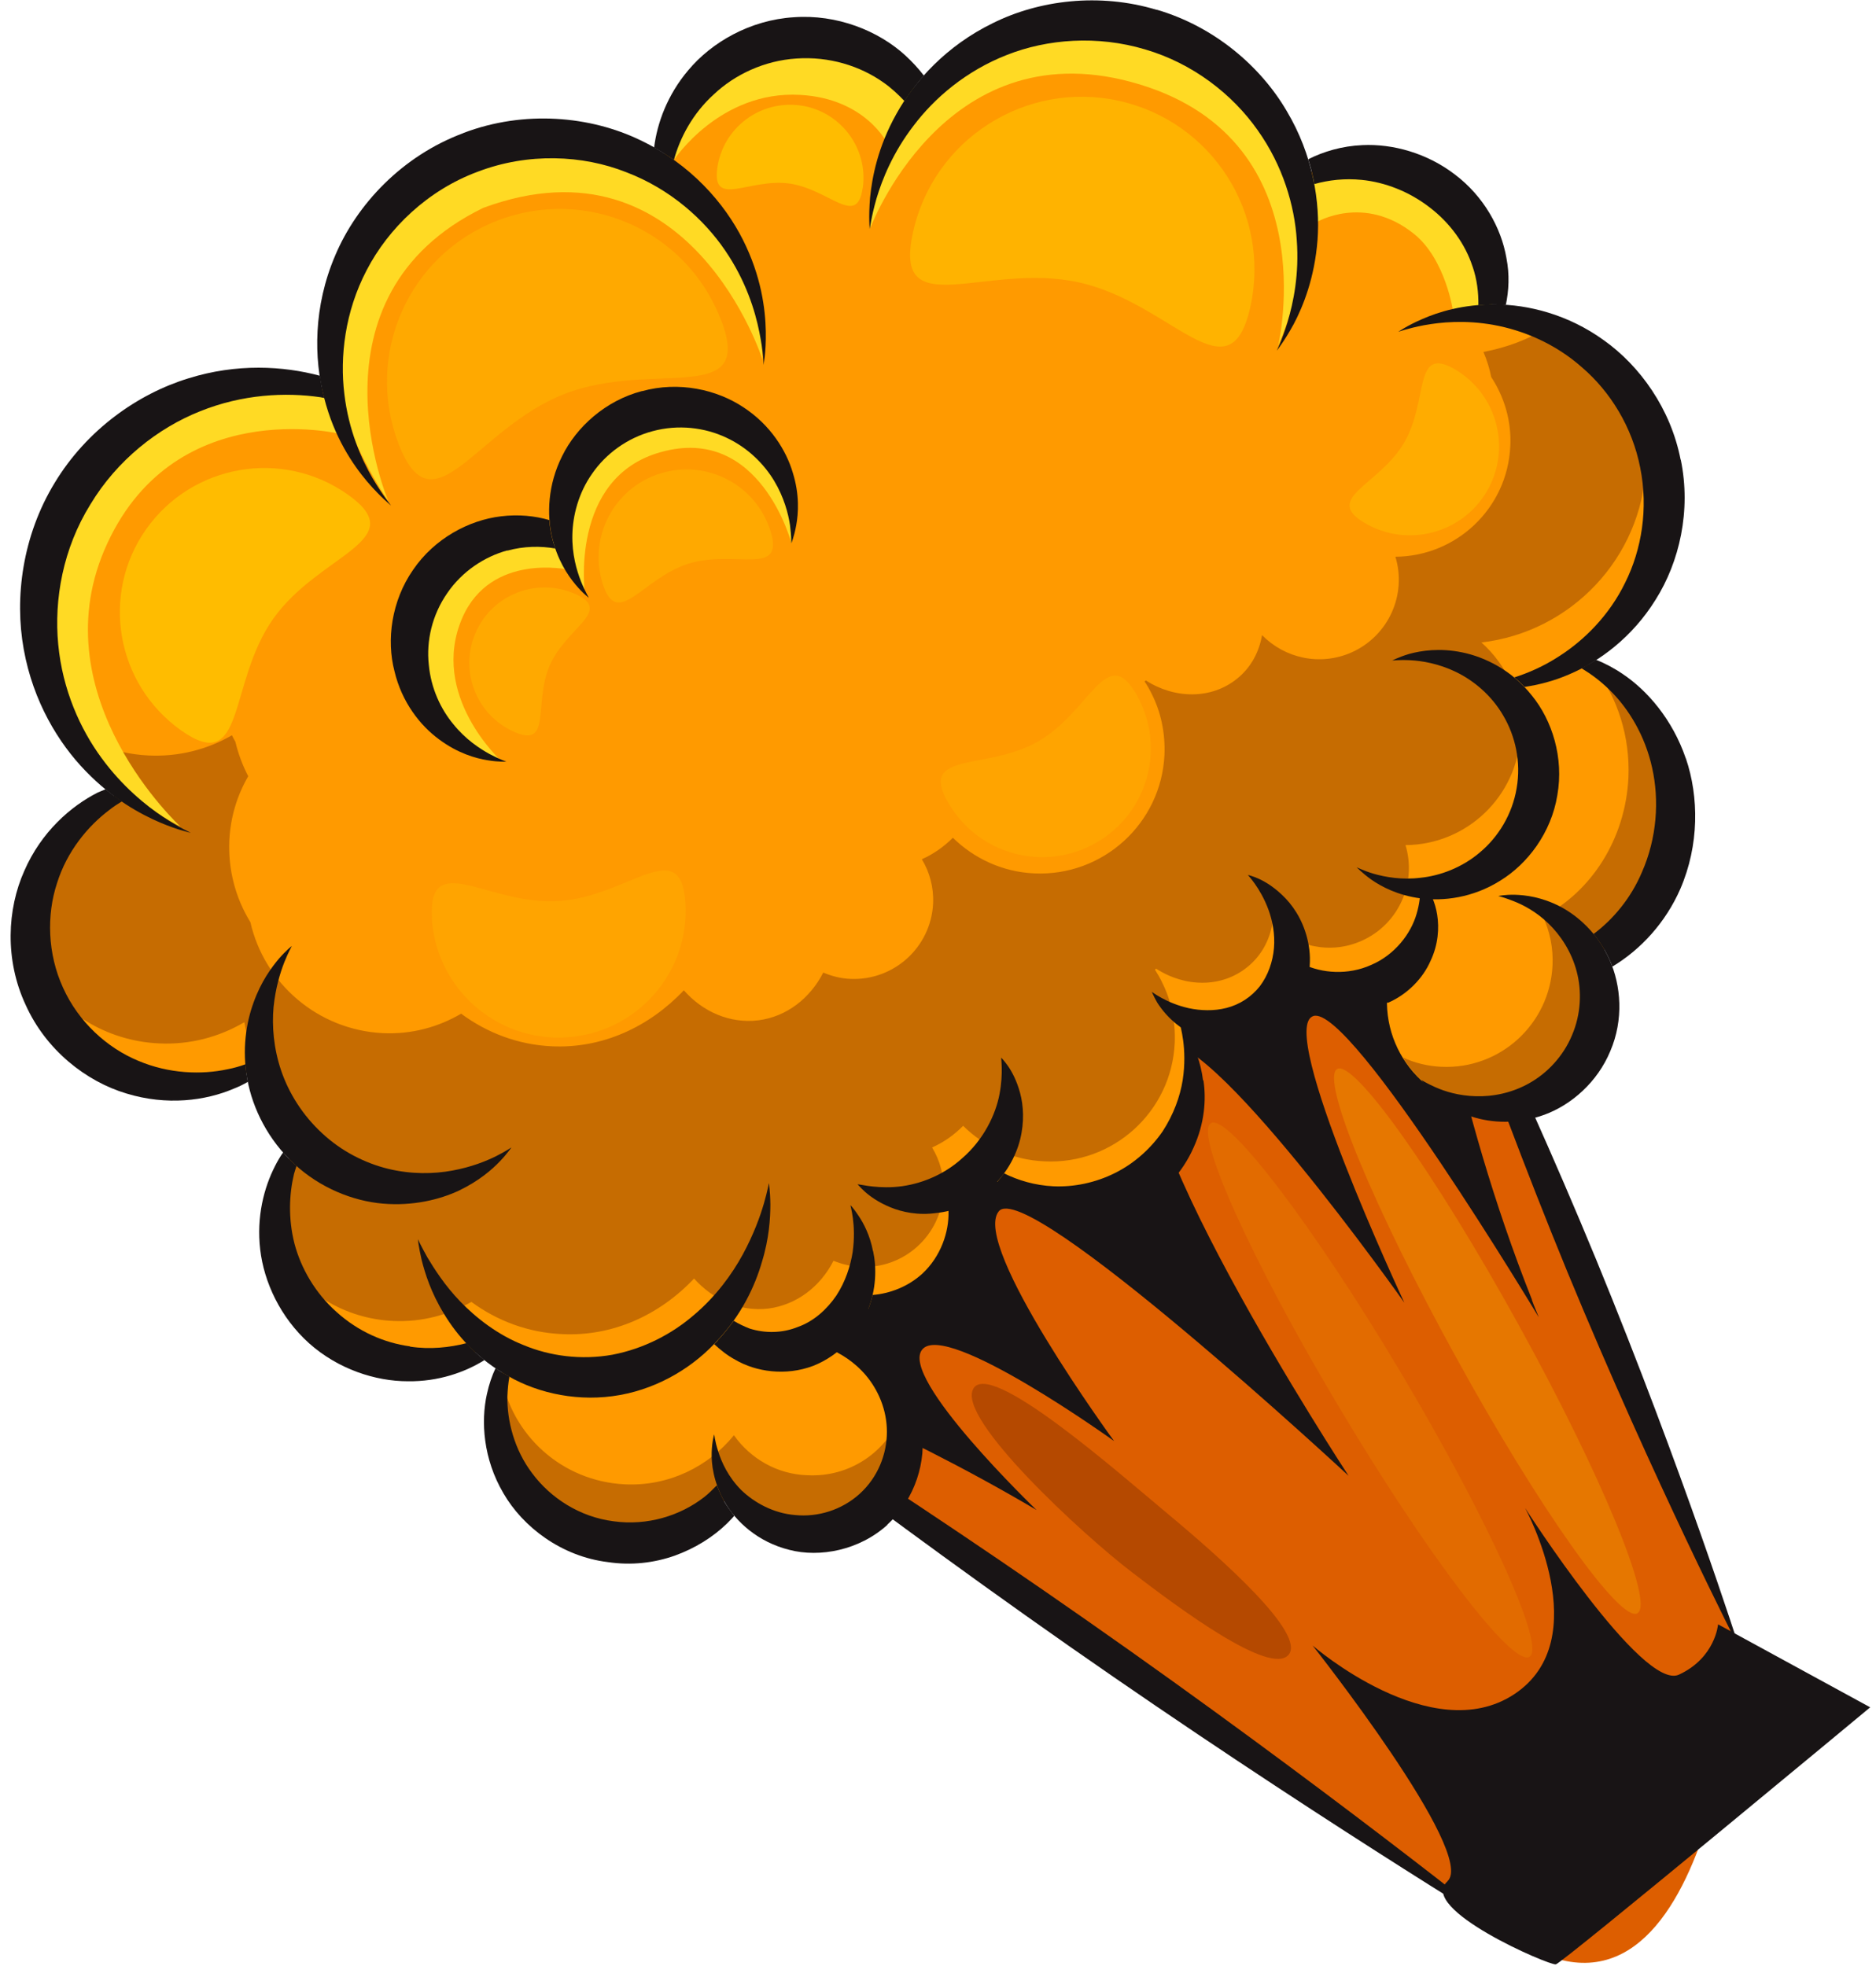
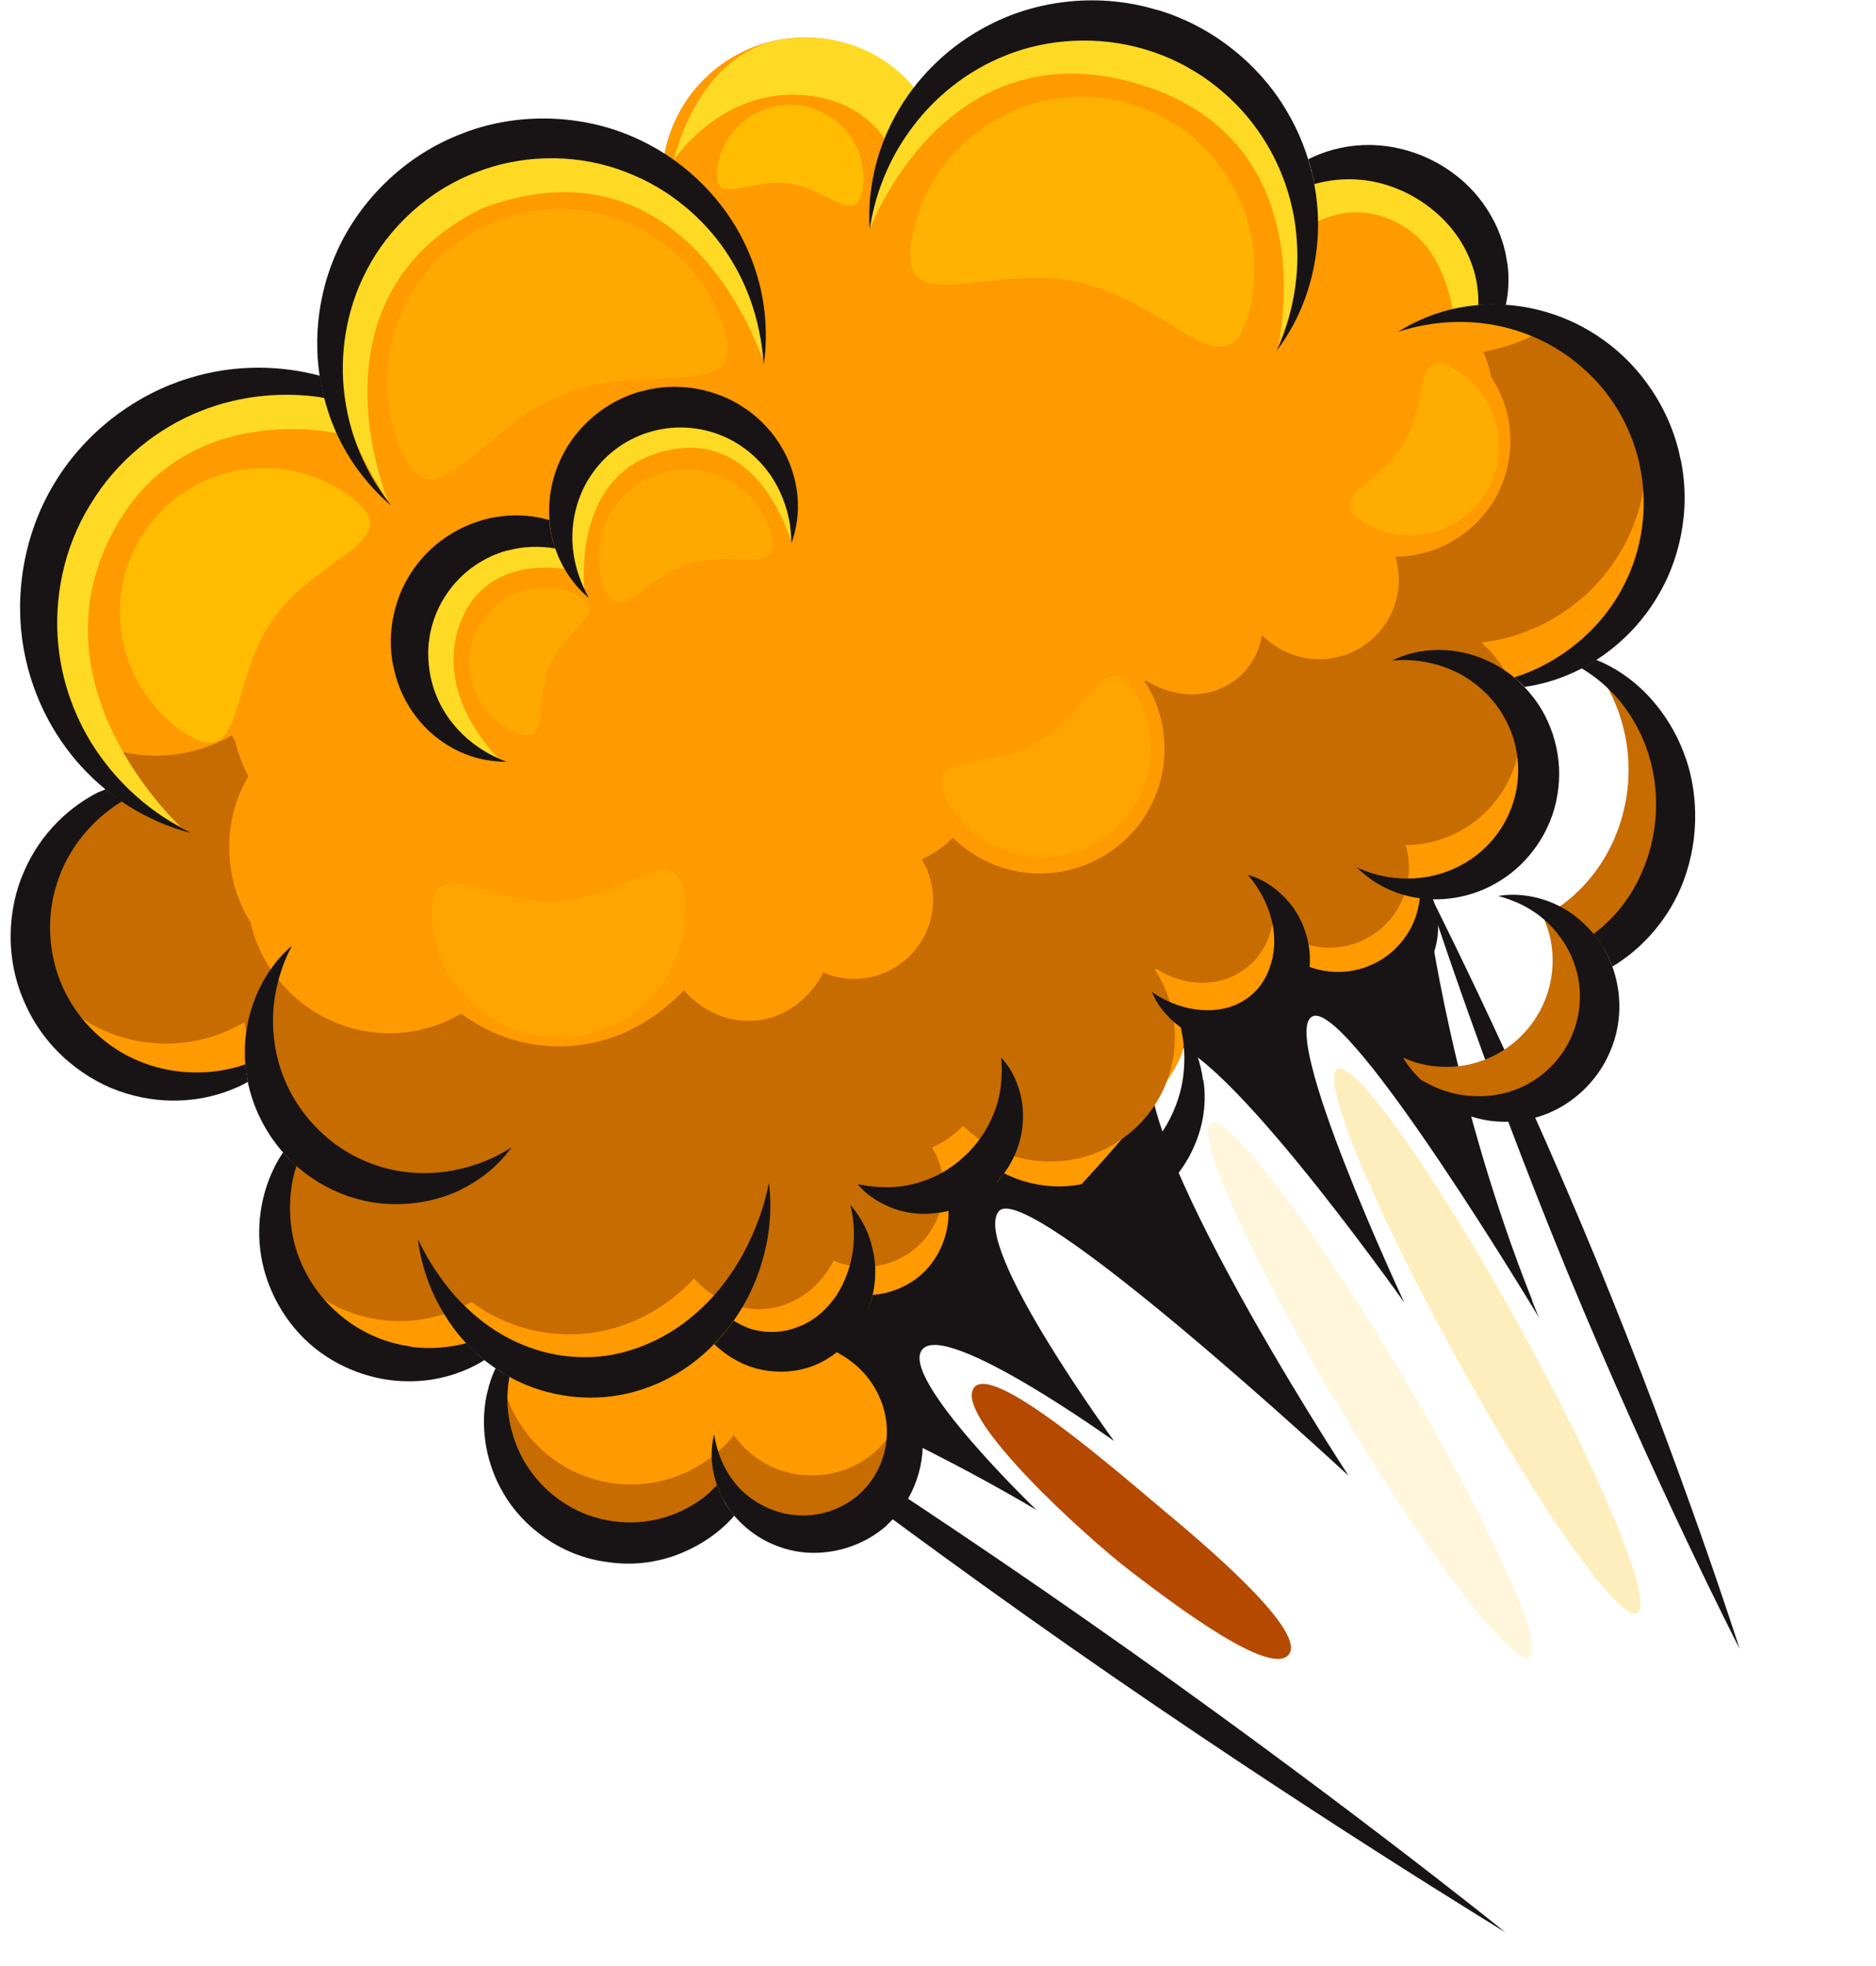
<svg xmlns="http://www.w3.org/2000/svg" width="146" height="153" viewBox="0 0 146 153" fill="none">
-   <path d="M135.384 128.337C135.384 128.337 133.148 161.788 117.141 150.398C115.962 149.556 102.145 139.884 87.397 129.551C69.705 117.184 50.688 103.907 50.688 103.907L72.873 73.523L110.828 68.704L124.364 101.57L135.395 128.326L135.384 128.337Z" fill="#DD5E00" />
  <path d="M124.232 98.055C131.006 114.544 135.387 128.326 135.387 128.326C135.387 128.326 128.782 115.454 121.986 98.998C115.212 82.509 110.82 68.704 110.82 68.704C110.82 68.704 117.448 81.599 124.232 98.055Z" fill="#181415" />
  <path d="M83.221 128.124C64.878 115.285 50.68 103.896 50.68 103.896C50.68 103.896 66.26 113.286 84.603 126.125C102.969 138.963 117.145 150.353 117.145 150.387C117.145 150.353 101.587 140.963 83.221 128.124Z" fill="#181415" />
  <path d="M119.231 101.166C113.12 85.766 111.188 71.759 110.874 69.142L110.144 68.782L95.26 70.669L72.626 81.351L61.46 92.988L53.586 104.883C58.551 106.636 69.335 110.825 80.668 117.52C80.668 117.52 69.907 107.186 71.783 105.018C73.659 102.783 86.701 112.151 86.701 112.151C86.701 112.151 75.58 96.942 77.725 94.28C79.871 91.573 104.954 114.858 104.954 114.858C104.954 114.858 85.139 84.609 90.34 81.306C93.654 79.217 109.29 101.379 109.29 101.379C109.29 101.379 99.27 79.947 102.224 79.071C105.167 78.206 119.759 102.525 119.759 102.525C119.59 102.087 119.388 101.649 119.22 101.177L119.231 101.166Z" fill="#181415" />
  <path d="M69.47 108.4C68.257 106.209 65.988 104.682 63.326 104.547C61.517 104.479 59.832 105.052 58.496 106.063C58.327 105.693 58.159 105.288 57.968 104.951C56.294 101.84 53.115 99.683 49.363 99.548C46.285 99.38 43.432 100.627 41.455 102.727C39.804 104.446 38.737 106.748 38.613 109.354C38.344 115.027 42.736 119.834 48.408 120.104C51.823 120.239 54.912 118.722 56.889 116.251C58.17 118.071 60.237 119.295 62.629 119.396C66.718 119.598 70.2 116.42 70.369 112.331C70.436 110.916 70.099 109.557 69.459 108.411L69.47 108.4Z" fill="#FF9A00" />
-   <path d="M129.48 39.612C129.851 31.704 123.841 25.01 115.978 24.471C116.911 20.303 114.675 15.754 110.373 13.676C107.25 12.171 103.746 12.339 101.05 13.833C99.062 7.06 92.962 1.961 85.504 1.601C80.011 1.343 75.012 3.724 71.721 7.633C69.811 4.926 66.722 3.095 63.161 2.927C57.084 2.646 51.928 7.296 51.535 13.339C49.165 11.856 46.379 10.924 43.391 10.789C36.697 10.475 30.754 14.08 27.778 19.573C26.598 21.752 25.868 24.212 25.756 26.852C25.688 28.042 25.778 29.222 25.958 30.356C24.677 30.008 23.352 29.784 21.993 29.716C11.995 29.256 3.515 36.983 3.054 46.98C2.784 52.821 5.323 58.145 9.457 61.661C5.469 63.447 2.616 67.356 2.38 72.018C2.077 78.622 7.176 84.216 13.804 84.531C16.208 84.643 18.488 84.025 20.431 82.879C20.836 85.115 21.88 87.137 23.374 88.754C22.262 90.416 21.555 92.371 21.442 94.505C21.139 100.649 25.902 105.861 32.035 106.164C34.248 106.232 36.337 105.693 38.134 104.648C40.145 106.131 42.56 107.052 45.166 107.187C49.12 107.389 52.771 105.704 55.433 102.828C56.916 104.48 59.016 105.423 61.24 105.154C63.476 104.884 65.273 103.469 66.306 101.436C66.947 101.705 67.654 101.907 68.407 101.941C71.799 102.076 74.698 99.47 74.832 96.066C74.9 94.82 74.574 93.629 73.99 92.618C74.888 92.214 75.697 91.641 76.382 90.967C78.022 92.584 80.235 93.606 82.707 93.741C88.076 93.977 92.603 89.855 92.861 84.497C92.951 82.823 92.569 81.217 91.895 79.802C91.727 79.465 91.524 79.128 91.322 78.813L91.39 78.735C93.659 80.184 96.512 80.217 98.5 78.6C99.567 77.735 100.207 76.522 100.443 75.208C102.196 77.016 104.97 77.645 107.408 76.556C110.283 75.275 111.699 72.063 110.823 69.108C115.585 69.064 119.539 65.334 119.764 60.516C119.899 57.674 118.697 55.079 116.709 53.327C123.651 52.529 129.177 46.812 129.514 39.623L129.48 39.612Z" fill="#FF9A00" />
-   <path d="M130.388 63.739C130.702 56.786 125.76 50.9 119.334 50.608C112.92 50.316 107.461 55.708 107.135 62.66C106.967 65.918 107.978 68.951 109.741 71.253C109.977 71.545 110.213 71.815 110.449 72.085C109 73.5 108.056 75.432 107.944 77.611C107.843 80.15 108.877 82.463 110.595 84.07C111.966 85.35 113.785 86.17 115.818 86.249C120.379 86.451 124.243 82.935 124.468 78.375C124.535 77.027 124.266 75.724 123.726 74.567C127.478 72.612 130.14 68.558 130.388 63.75V63.739Z" fill="#FF9A00" />
+   <path d="M129.48 39.612C129.851 31.704 123.841 25.01 115.978 24.471C116.911 20.303 114.675 15.754 110.373 13.676C107.25 12.171 103.746 12.339 101.05 13.833C99.062 7.06 92.962 1.961 85.504 1.601C80.011 1.343 75.012 3.724 71.721 7.633C69.811 4.926 66.722 3.095 63.161 2.927C57.084 2.646 51.928 7.296 51.535 13.339C49.165 11.856 46.379 10.924 43.391 10.789C36.697 10.475 30.754 14.08 27.778 19.573C26.598 21.752 25.868 24.212 25.756 26.852C25.688 28.042 25.778 29.222 25.958 30.356C24.677 30.008 23.352 29.784 21.993 29.716C11.995 29.256 3.515 36.983 3.054 46.98C2.784 52.821 5.323 58.145 9.457 61.661C5.469 63.447 2.616 67.356 2.38 72.018C2.077 78.622 7.176 84.216 13.804 84.531C16.208 84.643 18.488 84.025 20.431 82.879C20.836 85.115 21.88 87.137 23.374 88.754C22.262 90.416 21.555 92.371 21.442 94.505C21.139 100.649 25.902 105.861 32.035 106.164C34.248 106.232 36.337 105.693 38.134 104.648C40.145 106.131 42.56 107.052 45.166 107.187C49.12 107.389 52.771 105.704 55.433 102.828C56.916 104.48 59.016 105.423 61.24 105.154C63.476 104.884 65.273 103.469 66.306 101.436C66.947 101.705 67.654 101.907 68.407 101.941C71.799 102.076 74.698 99.47 74.832 96.066C74.9 94.82 74.574 93.629 73.99 92.618C74.888 92.214 75.697 91.641 76.382 90.967C78.022 92.584 80.235 93.606 82.707 93.741C92.951 82.823 92.569 81.217 91.895 79.802C91.727 79.465 91.524 79.128 91.322 78.813L91.39 78.735C93.659 80.184 96.512 80.217 98.5 78.6C99.567 77.735 100.207 76.522 100.443 75.208C102.196 77.016 104.97 77.645 107.408 76.556C110.283 75.275 111.699 72.063 110.823 69.108C115.585 69.064 119.539 65.334 119.764 60.516C119.899 57.674 118.697 55.079 116.709 53.327C123.651 52.529 129.177 46.812 129.514 39.623L129.48 39.612Z" fill="#FF9A00" />
  <path d="M128.12 36.253C128.188 34.737 128.019 33.266 127.649 31.861C126.042 29.02 123.493 26.751 120.415 25.504C118.932 26.425 117.236 27.054 115.45 27.391C115.719 28.02 115.922 28.672 116.056 29.345C117.067 30.895 117.64 32.738 117.539 34.737C117.314 39.556 113.349 43.296 108.598 43.33C109.496 46.273 108.07 49.485 105.183 50.777C102.734 51.855 99.993 51.238 98.219 49.429C97.994 50.743 97.353 51.956 96.275 52.821C94.276 54.439 91.423 54.405 89.176 52.956L89.075 53.035C89.299 53.361 89.479 53.686 89.648 54.034C90.355 55.45 90.692 57.056 90.625 58.741C90.378 64.088 85.829 68.221 80.493 67.974C78.01 67.862 75.798 66.806 74.158 65.2C73.461 65.896 72.652 66.469 71.743 66.873C72.349 67.873 72.675 69.064 72.619 70.322C72.45 73.714 69.575 76.331 66.182 76.185C65.418 76.151 64.733 75.972 64.07 75.691C63.059 77.679 61.228 79.128 59.016 79.409C56.803 79.678 54.691 78.746 53.219 77.072C50.535 79.914 46.884 81.621 42.93 81.43C40.313 81.307 37.909 80.386 35.887 78.892C34.112 79.937 32.034 80.509 29.81 80.408C24.71 80.161 20.565 76.511 19.487 71.771C18.352 69.928 17.746 67.738 17.847 65.413C17.937 63.593 18.454 61.897 19.319 60.414C18.881 59.572 18.544 58.673 18.319 57.73C18.218 57.562 18.139 57.393 18.049 57.224C16.14 58.325 13.927 58.909 11.557 58.797C10.175 58.73 8.838 58.426 7.603 57.921C7.76 58.056 7.895 58.202 8.041 58.325C7.636 58.516 7.232 58.73 6.828 58.965C7.603 59.954 8.445 60.875 9.411 61.684C5.423 63.47 2.57 67.379 2.334 72.04C2.301 73.197 2.402 74.32 2.671 75.387C4.66 78.712 8.209 81.015 12.388 81.206C14.803 81.318 17.072 80.7 19.015 79.555C19.229 80.768 19.644 81.925 20.217 82.992C20.285 82.958 20.318 82.936 20.386 82.902C20.419 83.093 20.453 83.295 20.498 83.486C20.925 84.183 21.408 84.834 21.97 85.429C21.801 85.654 21.633 85.912 21.498 86.171C21.992 87.114 22.61 87.99 23.317 88.777C22.205 90.439 21.498 92.393 21.385 94.528C21.34 95.572 21.442 96.549 21.655 97.538C23.508 100.548 26.788 102.637 30.608 102.806C32.843 102.907 34.921 102.334 36.685 101.323C38.706 102.806 41.122 103.716 43.728 103.828C47.682 104.03 51.332 102.345 54.017 99.504C55.489 101.155 57.6 102.11 59.813 101.84C62.026 101.537 63.846 100.121 64.868 98.122C65.531 98.392 66.238 98.56 66.98 98.594C70.372 98.762 73.248 96.123 73.416 92.753C73.484 91.472 73.147 90.315 72.54 89.305C73.45 88.9 74.259 88.327 74.955 87.62C76.595 89.237 78.808 90.282 81.29 90.383C86.626 90.652 91.187 86.519 91.423 81.161C91.49 79.476 91.153 77.881 90.445 76.466C90.277 76.106 90.086 75.792 89.884 75.466L89.974 75.387C92.231 76.848 95.073 76.893 97.073 75.264C98.151 74.399 98.803 73.186 99.027 71.872C100.78 73.68 103.543 74.309 105.969 73.22C108.856 71.939 110.271 68.715 109.384 65.772C114.147 65.739 118.101 61.987 118.325 57.168C118.359 56.472 118.325 55.798 118.191 55.147C117.753 54.484 117.247 53.877 116.64 53.349C116.977 53.304 117.281 53.259 117.618 53.192C117.079 51.968 116.27 50.878 115.292 50.002C122.223 49.193 127.761 43.476 128.098 36.287L128.12 36.253Z" fill="#C66C01" />
-   <path d="M112.648 146.411C114.973 144.276 102.156 128.068 102.156 128.068C102.156 128.068 111.401 136.11 117.849 131.853C124.285 127.596 118.691 117.363 118.691 117.363C118.691 117.363 127.812 131.617 130.654 130.337C133.507 129.023 133.709 126.417 133.709 126.417L145.549 132.875C145.549 132.875 121.589 152.779 121.084 152.88C120.578 152.982 110.3 148.556 112.637 146.433L112.648 146.411Z" fill="#181415" />
  <path d="M130.384 63.739C130.62 58.662 128.036 54.169 124.127 52.001C125.88 54.315 126.868 57.303 126.733 60.526C126.497 65.334 123.824 69.4 120.083 71.343C120.623 72.5 120.892 73.803 120.825 75.151C120.6 79.712 116.736 83.239 112.175 83.025C111.131 82.98 110.12 82.733 109.188 82.306C109.569 82.947 110.052 83.531 110.603 84.058C111.973 85.339 113.793 86.159 115.826 86.238C120.387 86.44 124.251 82.924 124.475 78.364C124.543 77.016 124.273 75.713 123.734 74.556C127.486 72.601 130.148 68.546 130.395 63.739H130.384Z" fill="#C66C01" />
  <path d="M22.909 90.595C20.887 88.742 19.663 86.293 19.247 84.002C18.82 81.699 19.157 79.588 19.741 78.004C20.314 76.397 21.123 75.308 21.696 74.623C22.302 73.926 22.707 73.634 22.707 73.623C22.752 73.623 21.595 75.398 21.291 78.374C21.156 79.846 21.291 81.587 21.887 83.339C22.482 85.08 23.56 86.81 25.077 88.203C26.593 89.618 28.424 90.528 30.21 90.966C32.019 91.404 33.76 91.37 35.209 91.101C38.152 90.562 39.803 89.248 39.803 89.315C39.803 89.281 39.533 89.719 38.927 90.359C38.287 91.033 37.276 91.91 35.714 92.662C34.198 93.37 32.12 93.875 29.783 93.673C27.469 93.471 24.919 92.46 22.909 90.595Z" fill="#181415" />
  <path d="M62.847 114.813C60.466 114.746 58.388 113.499 57.118 111.702C55.141 114.139 52.03 115.689 48.626 115.521C43.74 115.285 39.808 111.702 39 107.04C38.797 107.781 38.663 108.523 38.629 109.343C38.359 115.015 42.751 119.823 48.424 120.092C51.839 120.227 54.928 118.711 56.905 116.239C58.185 118.059 60.252 119.283 62.645 119.385C66.734 119.587 70.216 116.408 70.384 112.319C70.418 111.544 70.34 110.769 70.148 110.017C69.036 112.993 66.138 114.981 62.847 114.813Z" fill="#C66C01" />
  <path d="M121.2 61.885C120.728 64.817 118.874 67.243 116.763 68.535C114.628 69.883 112.303 70.153 110.551 69.917C108.765 69.681 107.496 68.996 106.72 68.456C105.945 67.895 105.608 67.502 105.586 67.513C105.608 67.49 106.058 67.749 106.923 68.007C107.799 68.254 109.091 68.501 110.585 68.31C112.067 68.153 113.775 67.535 115.179 66.334C116.594 65.154 117.695 63.379 118.032 61.346C118.391 59.302 117.931 57.28 116.987 55.685C116.055 54.079 114.651 52.944 113.303 52.293C111.955 51.641 110.652 51.428 109.753 51.383C108.843 51.338 108.338 51.417 108.338 51.406C108.338 51.428 108.776 51.158 109.686 50.889C110.596 50.642 112.034 50.406 113.808 50.776C115.561 51.136 117.661 52.158 119.211 54.124C120.795 56.056 121.716 58.965 121.2 61.885Z" fill="#181415" />
  <path d="M108.021 78.015C106.471 78.711 104.763 78.723 103.393 78.296C102.045 77.869 101.023 77.049 100.383 76.274C99.742 75.477 99.473 74.724 99.338 74.207C99.203 73.679 99.203 73.398 99.203 73.41C99.203 73.376 99.978 74.364 101.416 75.038C102.854 75.746 104.909 75.915 106.718 75.095C108.56 74.308 109.807 72.657 110.245 71.129C110.706 69.602 110.481 68.377 110.515 68.389C110.515 68.389 110.717 68.591 111.02 69.04C111.312 69.478 111.694 70.197 111.851 71.208C112.009 72.208 111.941 73.511 111.323 74.802C110.751 76.106 109.571 77.375 108.01 78.049L108.021 78.015Z" fill="#181415" />
  <path d="M100.585 78.746C99.338 80.329 97.406 81.127 95.766 81.127C94.115 81.161 92.756 80.565 91.835 79.914C90.925 79.251 90.385 78.532 90.06 78.027C89.756 77.499 89.655 77.195 89.633 77.195C89.633 77.162 90.711 78.06 92.52 78.465C93.418 78.656 94.463 78.701 95.463 78.442C96.462 78.184 97.372 77.611 98.046 76.757C98.686 75.915 99.057 74.848 99.147 73.781C99.237 72.714 99.035 71.669 98.72 70.804C98.08 69.063 97.08 68.086 97.114 68.086C97.08 68.12 98.484 68.277 100.068 69.939C100.843 70.759 101.585 71.995 101.854 73.601C102.124 75.162 101.821 77.162 100.574 78.746H100.585Z" fill="#181415" />
  <path d="M77.001 92.551C75.788 93.663 74.249 94.269 72.868 94.404C71.463 94.606 70.217 94.337 69.307 93.966C67.42 93.191 66.757 92.113 66.734 92.18C66.734 92.113 67.914 92.483 69.576 92.382C71.25 92.281 73.272 91.607 74.878 90.147C76.529 88.721 77.484 86.777 77.788 85.148C78.102 83.52 77.889 82.296 77.922 82.307C77.866 82.307 78.866 83.104 79.394 85.081C79.652 86.047 79.731 87.316 79.394 88.675C79.057 90.023 78.259 91.472 77.013 92.551H77.001Z" fill="#181415" />
  <path d="M93.626 84.07C93.435 82.587 92.952 81.497 92.547 80.812C92.143 80.116 91.851 79.801 91.873 79.79C91.806 79.79 92.435 81.531 92.042 84.07C91.84 85.328 91.345 86.721 90.492 88.035C89.615 89.315 88.346 90.506 86.796 91.281C85.257 92.056 83.572 92.393 82 92.326C80.528 92.258 79.214 91.854 78.135 91.315C77.81 91.786 77.462 92.191 77.023 92.561V92.595C78.068 93.606 79.641 94.583 81.64 95.032C83.651 95.437 86.088 95.268 88.268 94.156C90.447 93.078 92.053 91.213 92.884 89.326C93.749 87.439 93.884 85.564 93.659 84.092L93.626 84.07Z" fill="#181415" />
  <path d="M75.346 93.864C74.369 92.044 73.178 91.629 73.223 91.629C73.189 91.629 73.762 92.707 73.818 94.269C73.863 95.886 73.223 97.784 71.774 99.132C70.662 100.143 69.235 100.682 67.91 100.783C67.82 101.188 67.685 101.592 67.517 102.03C67.427 102.266 67.314 102.502 67.18 102.772C67.887 103.041 68.752 103.243 69.718 103.21C71.122 103.176 72.729 102.603 73.942 101.457C75.189 100.345 75.885 98.784 76.02 97.369C76.177 95.953 75.84 94.729 75.357 93.853L75.346 93.864Z" fill="#181415" />
  <path d="M48.261 108.568C45.104 109.141 41.948 108.467 39.589 107.119C37.196 105.805 35.568 103.94 34.557 102.256C33.523 100.571 33.074 99.077 32.816 98.066C32.568 96.988 32.523 96.448 32.523 96.448C32.523 96.448 32.759 96.954 33.265 97.864C33.793 98.74 34.602 100.032 35.837 101.312C37.05 102.559 38.713 103.884 40.768 104.693C42.79 105.535 45.228 105.872 47.665 105.434C50.114 104.963 52.293 103.817 53.989 102.357C55.708 100.908 56.966 99.178 57.809 97.628C59.516 94.483 59.797 92.056 59.853 92.09C59.831 92.09 59.943 92.663 59.954 93.741C59.954 94.786 59.864 96.381 59.291 98.234C58.752 100.099 57.708 102.323 55.877 104.277C54.091 106.277 51.417 107.995 48.261 108.568Z" fill="#181415" />
  <path d="M67.942 97.38C67.706 96.133 67.212 95.212 66.83 94.639C66.459 94.067 66.19 93.797 66.19 93.797C66.156 93.797 66.662 95.28 66.358 97.447C66.19 98.526 65.797 99.75 65.089 100.828C64.381 101.873 63.348 102.828 62.112 103.266C60.877 103.771 59.529 103.771 58.349 103.401C57.911 103.232 57.484 103.03 57.102 102.794C56.732 103.3 56.339 103.805 55.889 104.277C55.811 104.412 55.687 104.479 55.586 104.614C56.058 105.052 56.597 105.49 57.226 105.827C58.832 106.77 61.157 107.107 63.292 106.299C65.415 105.456 66.853 103.726 67.515 102.042C68.212 100.323 68.223 98.66 67.953 97.38H67.942Z" fill="#181415" />
  <path d="M31.9 104.782C29.911 104.512 27.878 103.636 26.193 102.109C24.52 100.626 23.419 98.694 22.913 96.773C22.419 94.819 22.509 92.921 22.88 91.37C22.947 91.135 23.014 90.932 23.082 90.73C23.014 90.697 22.97 90.629 22.913 90.595C22.588 90.292 22.307 90.022 22.037 89.686C21.801 90.022 21.599 90.359 21.397 90.764C20.554 92.415 19.948 94.684 20.251 97.256C20.543 99.761 21.801 102.524 24.07 104.557C26.306 106.546 29.192 107.5 31.742 107.5C34.124 107.534 36.202 106.793 37.707 105.849C37.179 105.445 36.707 104.973 36.303 104.535C34.989 104.872 33.483 105.04 31.911 104.804L31.9 104.782Z" fill="#181415" />
  <path d="M19.092 82.834C18.654 82.991 18.193 83.126 17.71 83.216C15.688 83.654 13.149 83.575 10.746 82.553C8.342 81.553 6.118 79.554 4.905 76.87C3.691 74.219 3.624 71.208 4.433 68.748C5.208 66.255 6.837 64.3 8.488 63.053C8.814 62.795 9.151 62.571 9.488 62.368C9.061 62.076 8.645 61.773 8.218 61.425C8.016 61.503 7.825 61.582 7.623 61.672C5.511 62.739 3.208 64.75 1.894 67.771C0.557 70.748 0.355 74.69 1.995 78.206C3.579 81.733 6.713 84.171 9.836 85.103C12.981 86.069 16.003 85.665 18.182 84.732C18.586 84.575 18.957 84.395 19.294 84.193C19.271 84.126 19.26 84.047 19.249 83.968C19.182 83.575 19.125 83.193 19.092 82.811V82.834Z" fill="#181415" />
  <path d="M131.196 59.021C130.163 56 128.219 53.753 126.299 52.462C125.591 51.979 124.883 51.619 124.22 51.35C123.839 51.586 123.457 51.81 123.086 52.012C123.794 52.439 124.557 52.99 125.288 53.72C126.737 55.135 128.028 57.247 128.579 59.763C129.14 62.268 128.961 65.21 127.781 67.884C126.939 69.872 125.58 71.523 124.018 72.691C124.49 73.264 124.917 73.927 125.254 74.68C125.344 74.859 125.411 75.039 125.479 75.23C127.691 73.904 129.623 71.804 130.769 69.187C132.252 65.761 132.218 62.02 131.207 59.033L131.196 59.021Z" fill="#181415" />
  <path d="M69.069 118.666C66.889 120.654 63.8 121.239 61.43 120.621C58.981 120.014 57.274 118.419 56.398 116.903C55.522 115.353 55.353 113.926 55.387 113.016C55.42 112.106 55.589 111.635 55.578 111.635C55.6 111.635 55.623 112.14 55.892 112.949C56.151 113.791 56.667 114.937 57.678 115.959C58.689 116.936 60.183 117.779 61.902 117.914C63.62 118.082 65.485 117.543 66.9 116.263C68.316 114.982 69.023 113.185 69.023 111.433C69.023 109.68 68.316 108.153 67.417 107.074C66.485 105.962 65.406 105.345 64.632 105.008C63.823 104.671 63.317 104.569 63.317 104.536C63.317 104.569 63.812 104.468 64.733 104.502C65.642 104.569 67.046 104.839 68.496 105.884C69.911 106.895 71.349 108.726 71.719 111.219C72.113 113.657 71.259 116.656 69.057 118.655L69.069 118.666Z" fill="#181415" />
  <path d="M56.394 116.914C56.146 116.442 55.955 116.037 55.787 115.599C55.484 115.903 55.158 116.24 54.81 116.509C52.956 117.958 50.384 118.767 47.744 118.396C45.104 118.059 42.847 116.577 41.431 114.678C40.016 112.825 39.454 110.556 39.488 108.669C39.511 108.13 39.555 107.624 39.645 107.152C39.623 107.152 39.611 107.119 39.611 107.119C39.241 106.917 38.881 106.714 38.567 106.479C38.297 107.051 38.061 107.725 37.893 108.5C37.421 110.623 37.601 113.533 39.173 116.206C40.69 118.845 43.7 121.137 47.317 121.575C49.115 121.845 50.901 121.642 52.518 121.07C54.102 120.497 55.506 119.621 56.607 118.542C56.798 118.34 56.978 118.172 57.146 117.969C56.854 117.599 56.607 117.262 56.405 116.925L56.394 116.914Z" fill="#181415" />
  <path d="M125.324 81.8C124.314 84.238 122.28 85.99 120.202 86.754C118.102 87.529 116.057 87.394 114.563 86.911C113.047 86.417 112.047 85.631 111.441 85.024C110.845 84.44 110.632 84.047 110.609 84.058C110.609 84.036 111.003 84.305 111.721 84.62C112.452 84.945 113.53 85.282 114.844 85.316C116.158 85.361 117.686 85.069 119.068 84.272C120.449 83.485 121.674 82.182 122.348 80.553C123.044 78.925 123.112 77.139 122.707 75.611C122.303 74.061 121.438 72.769 120.494 71.86C119.551 70.95 118.54 70.422 117.787 70.13C117.046 69.838 116.608 69.737 116.608 69.737C116.608 69.737 117.046 69.624 117.888 69.636C118.72 69.658 119.989 69.815 121.404 70.545C122.808 71.275 124.347 72.646 125.257 74.679C126.167 76.701 126.369 79.363 125.324 81.8Z" fill="#181415" />
  <path d="M75.743 108.096C74.439 110.399 84.324 119.486 88.076 122.35C91.828 125.226 98.837 130.427 100.275 128.798C101.691 127.18 95.052 121.295 90.997 117.914C86.908 114.499 77.023 105.783 75.743 108.085V108.096Z" fill="#B54900" />
  <path d="M67.695 17.821C67.695 17.821 69.706 -2.589 89.105 2.365C108.493 7.318 99.473 26.908 99.473 26.908C99.473 26.908 103.393 10.508 88.016 6.375C73.39 2.432 67.695 17.832 67.695 17.832V17.821Z" fill="#FFDA24" />
  <path d="M71.721 7.632L69.07 11.182C69.07 11.182 67.385 7.666 62.274 7.385C56.017 7.026 52.445 12.451 52.445 12.451C52.445 12.451 54.332 3.6 61.533 2.993C68.711 2.364 71.721 7.644 71.721 7.644V7.632Z" fill="#FFDA24" />
-   <path d="M70.384 7.869C70.822 7.206 71.328 6.532 71.901 5.881C71.474 5.33 70.991 4.802 70.451 4.308C68.351 2.387 65.127 1.096 61.769 1.343C58.387 1.556 55.377 3.286 53.557 5.476C51.94 7.386 51.142 9.576 50.906 11.486C51.445 11.789 51.973 12.115 52.445 12.452C52.917 10.733 53.894 8.846 55.557 7.341C57.174 5.813 59.477 4.713 61.982 4.555C64.52 4.376 66.936 5.128 68.755 6.42C69.384 6.858 69.901 7.352 70.395 7.869H70.384Z" fill="#181415" />
  <path d="M59.35 28.008C59.35 28.008 53.722 10.216 37.603 16.18C23.427 23.099 30.223 39.005 30.223 39.005C30.223 39.005 16.07 18.865 35.896 12.294C59.361 4.521 59.339 28.008 59.339 28.008H59.35Z" fill="#FFDA24" />
  <path fill-rule="evenodd" clip-rule="evenodd" d="M26.491 33.77L25.245 30.94C25.245 30.94 9.294 26.671 4.363 41.094C-1.108 57.066 14.045 64.334 14.045 64.334C14.045 64.334 3.217 54.382 8.114 42.824C13.338 30.58 26.491 33.77 26.491 33.77Z" fill="#FFDA24" />
  <path d="M25.234 30.94C25.088 30.412 24.987 29.828 24.897 29.244C22.055 28.48 18.427 28.267 14.664 29.446C10.732 30.648 6.756 33.445 4.262 37.567C1.746 41.689 1.117 46.508 1.847 50.529C2.577 54.607 4.566 57.853 6.666 60.01C8.778 62.2 10.946 63.368 12.44 64.008C13.956 64.649 14.844 64.806 14.844 64.817C14.844 64.795 14.012 64.458 12.676 63.57C11.361 62.683 9.53 61.223 7.89 58.976C6.25 56.741 4.869 53.697 4.532 50.159C4.195 46.643 4.903 42.689 7.037 39.252C9.115 35.804 12.294 33.31 15.574 32.007C18.865 30.682 22.212 30.513 24.953 30.918C25.054 30.94 25.155 30.962 25.256 30.974V30.94H25.234Z" fill="#181415" />
  <path d="M36.065 10.351C40.816 8.542 45.961 9.036 49.836 10.912C53.779 12.788 56.396 15.843 57.812 18.651C59.249 21.493 59.564 24.065 59.598 25.773C59.631 27.491 59.407 28.412 59.429 28.412C59.429 28.412 59.429 27.469 59.092 25.829C58.766 24.2 58.059 21.864 56.419 19.471C54.801 17.101 52.195 14.72 48.747 13.406C45.354 12.058 41.108 11.867 37.188 13.361C33.268 14.81 30.224 17.775 28.539 21.021C26.831 24.279 26.449 27.783 26.797 30.648C27.134 33.523 28.145 35.736 28.977 37.185C29.819 38.623 30.459 39.342 30.426 39.353C30.448 39.33 29.684 38.78 28.572 37.477C27.471 36.174 26 34.029 25.225 30.951C24.416 27.896 24.382 23.863 26.09 19.876C27.764 15.911 31.291 12.136 36.053 10.362L36.065 10.351Z" fill="#181415" />
  <path fill-rule="evenodd" clip-rule="evenodd" d="M102.44 17.304C102.44 17.304 106.136 15.069 110.045 18.202C112.516 20.191 113.089 24.245 113.089 24.245L116.133 24.268C116.133 24.268 116.234 16.619 111.033 13.709C105.866 10.811 102.047 13.867 102.047 13.867L102.451 17.315L102.44 17.304Z" fill="#FFDA24" />
  <path d="M114.596 20.718C114.955 21.752 115.067 22.774 115.056 23.762C115.483 23.718 115.921 23.695 116.393 23.706C116.651 23.706 116.921 23.729 117.19 23.74C117.426 22.628 117.494 21.37 117.235 20.067C116.831 17.731 115.46 15.271 113.248 13.597C111.068 11.912 108.384 11.182 106.036 11.294C104.43 11.362 102.992 11.8 101.812 12.395C102.015 13.047 102.183 13.676 102.284 14.327C103.396 14.013 104.654 13.867 105.98 14.001C107.777 14.181 109.664 14.9 111.271 16.147C112.888 17.382 114.045 19.034 114.596 20.73V20.718Z" fill="#181415" />
  <path d="M130.795 35.781C130.02 31.794 127.616 28.469 124.819 26.481C122.011 24.448 118.888 23.706 116.395 23.695C113.856 23.672 111.913 24.29 110.666 24.841C109.419 25.38 108.824 25.84 108.812 25.818C108.812 25.84 109.52 25.559 110.823 25.312C112.104 25.076 114.013 24.886 116.249 25.29C118.484 25.694 121 26.705 123.146 28.615C125.314 30.479 127.032 33.231 127.65 36.399C128.29 39.578 127.762 42.779 126.482 45.34C125.235 47.912 123.269 49.833 121.382 51.046C120.135 51.866 118.911 52.383 117.855 52.72C118.125 52.944 118.394 53.191 118.653 53.461C119.697 53.304 120.888 53.023 122.146 52.473C124.46 51.484 127.032 49.608 128.852 46.665C130.694 43.745 131.627 39.757 130.807 35.781H130.795Z" fill="#181415" />
  <path d="M90.035 0.758C94.551 2.084 98.123 5.195 100.134 8.632C102.2 12.092 102.751 15.765 102.537 18.674C102.313 21.606 101.425 23.819 100.684 25.223C99.92 26.627 99.347 27.29 99.37 27.301C99.347 27.301 99.763 26.514 100.212 25.043C100.65 23.56 101.122 21.348 100.92 18.674C100.751 16.023 99.853 12.901 97.865 10.115C95.91 7.341 92.843 4.937 89.125 3.847C85.407 2.735 81.521 3.027 78.364 4.274C75.174 5.521 72.725 7.633 71.119 9.756C69.479 11.879 68.648 13.99 68.21 15.462C67.783 16.956 67.704 17.832 67.682 17.82C67.693 17.82 67.581 16.956 67.715 15.372C67.873 13.799 68.311 11.452 69.76 8.868C71.175 6.318 73.646 3.566 77.263 1.803C80.847 0.017 85.542 -0.59 90.035 0.77V0.758Z" fill="#181415" />
  <path fill-rule="evenodd" clip-rule="evenodd" d="M45.511 46.238C45.511 46.238 38.682 35.534 50.645 32.422C62.641 29.311 61.597 42.285 61.597 42.285C61.597 42.285 59.182 33.006 51.431 35.185C44.264 37.174 45.523 46.238 45.523 46.238H45.511Z" fill="#FFDA24" />
  <path fill-rule="evenodd" clip-rule="evenodd" d="M44.275 44.351L43.68 42.228C43.68 42.228 35.3 40.128 33.031 47.553C30.324 56.561 39.007 59.223 39.007 59.223C39.007 59.223 33.368 54.09 35.985 48.069C38.22 42.981 44.264 44.34 44.264 44.34L44.275 44.351Z" fill="#FFDA24" />
  <path d="M39.47 42.858C40.773 42.498 42.076 42.487 43.222 42.689C43.121 42.397 43.02 42.116 42.952 41.79C42.851 41.386 42.784 40.948 42.75 40.476C41.638 40.15 40.346 40.016 38.987 40.184C36.516 40.476 33.82 41.892 32.146 44.351C30.461 46.778 30.068 49.81 30.697 52.225C31.27 54.663 32.719 56.483 34.179 57.55C35.628 58.628 37.021 59.021 37.942 59.167C38.886 59.324 39.414 59.268 39.414 59.279C39.414 59.279 38.908 59.111 38.099 58.684C37.324 58.257 36.224 57.538 35.28 56.359C34.314 55.202 33.539 53.584 33.37 51.72C33.168 49.878 33.629 47.856 34.808 46.16C35.976 44.453 37.718 43.318 39.492 42.835L39.47 42.858Z" fill="#181415" />
  <path d="M49.958 30.446C52.834 29.648 55.799 30.322 57.866 31.704C59.978 33.085 61.191 35.074 61.697 36.781C62.236 38.499 62.135 39.96 61.966 40.881C61.798 41.813 61.573 42.285 61.596 42.285C61.573 42.285 61.596 41.757 61.483 40.87C61.348 39.982 61.023 38.713 60.248 37.421C59.472 36.129 58.203 34.838 56.529 34.063C54.844 33.265 52.778 33.018 50.789 33.557C48.801 34.085 47.139 35.332 46.094 36.848C45.016 38.365 44.578 40.128 44.544 41.622C44.51 43.139 44.881 44.397 45.207 45.228C45.544 46.07 45.836 46.508 45.813 46.519C45.836 46.519 45.386 46.216 44.78 45.486C44.173 44.756 43.364 43.554 42.96 41.791C42.556 40.05 42.623 37.724 43.758 35.478C44.858 33.243 47.116 31.176 49.969 30.434L49.958 30.446Z" fill="#181415" />
  <path opacity="0.74" fill-rule="evenodd" clip-rule="evenodd" d="M97.308 23.886C95.701 31.131 91.208 23.572 83.963 21.977C76.695 20.37 69.439 25.324 71.056 18.079C72.64 10.834 79.841 6.251 87.075 7.846C94.342 9.452 98.914 16.63 97.308 23.886Z" fill="#FFBC00" />
  <path fill-rule="evenodd" clip-rule="evenodd" d="M67.135 14.631C66.697 17.753 64.551 14.721 61.428 14.283C58.306 13.856 55.396 16.203 55.823 13.081C56.261 9.958 59.137 7.779 62.282 8.206C65.394 8.633 67.584 11.519 67.146 14.631H67.135Z" fill="#FFBC00" />
  <path opacity="0.53" fill-rule="evenodd" clip-rule="evenodd" d="M106.213 40.701C102.922 38.769 107.348 37.758 109.269 34.467C111.223 31.165 109.943 26.818 113.256 28.761C116.536 30.704 117.648 34.95 115.705 38.252C113.762 41.544 109.504 42.644 106.213 40.701Z" fill="#FFBC00" />
  <path opacity="0.46" fill-rule="evenodd" clip-rule="evenodd" d="M56.094 24.841C58.801 31.76 50.859 27.963 43.929 30.659C37.02 33.344 33.729 41.499 31.033 34.579C28.349 27.649 31.763 19.865 38.683 17.18C45.614 14.484 53.409 17.91 56.083 24.841H56.094Z" fill="#FFBC00" />
  <path opacity="0.31" fill-rule="evenodd" clip-rule="evenodd" d="M73.793 62.47C71.456 58.415 76.747 60.021 80.791 57.707C84.846 55.382 86.126 50.002 88.44 54.045C90.754 58.089 89.373 63.256 85.318 65.581C81.263 67.906 76.107 66.513 73.793 62.458V62.47Z" fill="#FFBC00" />
  <path opacity="0.31" fill-rule="evenodd" clip-rule="evenodd" d="M33.617 71.479C33.292 66.02 37.998 70.468 43.446 70.131C48.883 69.805 53.005 64.84 53.343 70.288C53.668 75.724 49.523 80.408 44.064 80.734C38.605 81.06 33.943 76.904 33.606 71.467L33.617 71.479Z" fill="#FFBC00" />
  <path opacity="0.46" fill-rule="evenodd" clip-rule="evenodd" d="M59.967 41.33C61.079 44.936 57.192 42.746 53.575 43.869C49.98 45.003 48.037 49.025 46.903 45.419C45.768 41.825 47.779 37.972 51.385 36.849C55.002 35.725 58.821 37.714 59.967 41.33Z" fill="#FFBC00" />
  <path opacity="0.46" fill-rule="evenodd" clip-rule="evenodd" d="M44.769 46.227C47.723 47.541 44.095 48.811 42.792 51.765C41.489 54.73 42.971 58.268 40.006 56.954C37.052 55.64 35.715 52.169 37.029 49.215C38.332 46.25 41.792 44.913 44.769 46.227Z" fill="#FFBC00" />
  <path fill-rule="evenodd" clip-rule="evenodd" d="M27.065 38.488C32.131 42.072 24.852 43.094 21.269 48.148C17.686 53.225 19.157 60.425 14.091 56.842C9.025 53.248 7.801 46.239 11.384 41.173C14.979 36.107 21.988 34.905 27.065 38.488Z" fill="#FFBC00" />
  <path opacity="0.26" fill-rule="evenodd" clip-rule="evenodd" d="M127.434 125.562C126.098 126.304 119.796 117.419 113.348 105.692C106.901 93.999 102.733 83.935 104.07 83.193C105.384 82.463 111.708 91.359 118.156 103.052C124.615 114.745 128.771 124.81 127.434 125.551V125.562Z" fill="#FFBC00" />
  <path opacity="0.14" fill-rule="evenodd" clip-rule="evenodd" d="M119.031 128.943C117.716 129.752 111.111 121.069 104.271 109.612C97.407 98.121 92.914 88.181 94.24 87.406C95.52 86.631 102.148 95.291 108.988 106.77C115.829 118.261 120.322 128.191 119.042 128.932L119.031 128.943Z" fill="#FFBC00" />
</svg>